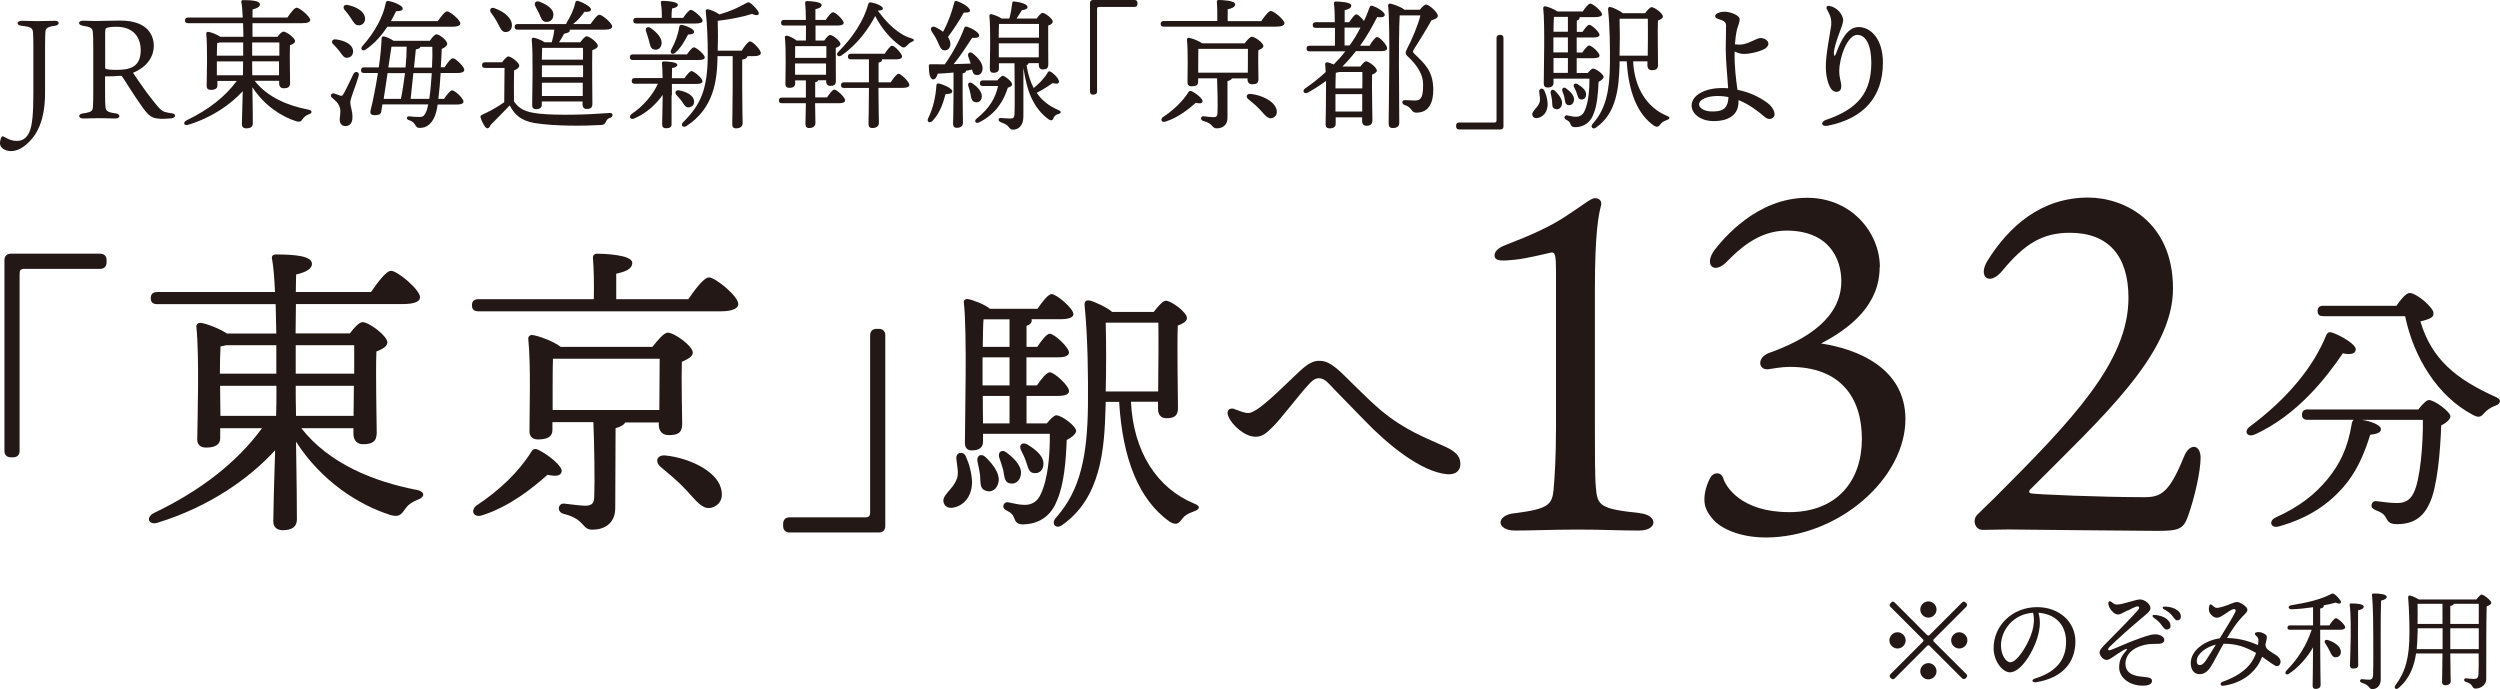
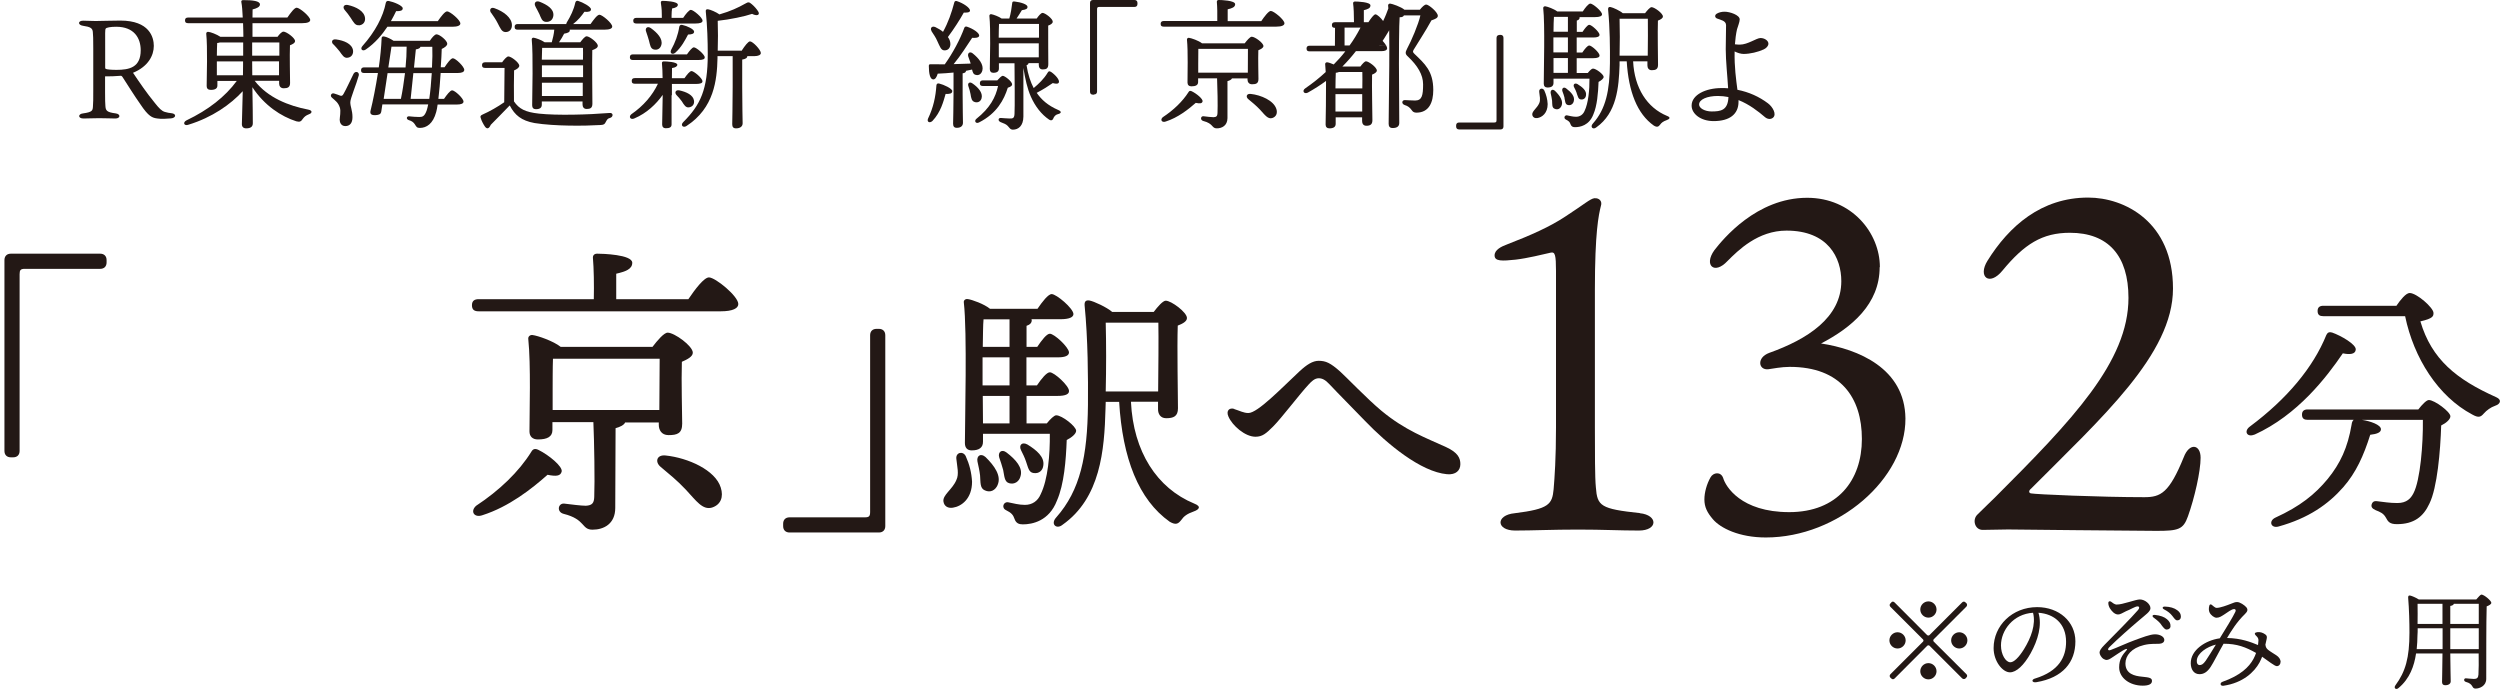
<svg xmlns="http://www.w3.org/2000/svg" id="_レイヤー_2" data-name="レイヤー 2" width="230.8" height="63.62" viewBox="0 0 230.8 63.62">
  <defs>
    <style>
      .cls-1 {
        fill: #231815;
        stroke-width: 0px;
      }
    </style>
  </defs>
  <g id="_レイヤー_1-2" data-name="レイヤー 1">
    <g>
      <g>
        <path class="cls-1" d="m1.22,42.22h-.22c-.36,0-.59-.22-.59-.59v-17.62c0-.36.22-.59.59-.59h8.25c.36,0,.59.22.59.59v.22c0,.36-.22.59-.59.59H2.29c-.39,0-.48.11-.48.5v16.31c0,.36-.22.59-.59.59Z" />
-         <path class="cls-1" d="m27.8,39.51c2.6,3.33,6.74,4.95,10.63,5.71.9.17.76.7.17.9-.7.28-.95.53-1.2.87-.39.59-.62.75-1.34.56-2.99-.95-6.38-3.13-8.73-6.77.06,3.08.08,6.46.08,7.16,0,.64-.39,1.01-1.31,1.01-.56,0-.87-.31-.87-.84,0-.75.08-3.72.17-6.54-2.41,2.63-6.07,5.2-10.77,6.66-.9.33-1.23-.45-.42-.87,4.33-2.07,7.69-4.7,9.98-7.83h-3.86v.92c0,.59-.45.87-1.31.87-.53,0-.81-.28-.81-.75.03-1.99.2-7.75-.08-10.4-.03-.22.17-.39.39-.36.45.03,1.71.5,2.43.98h4.56c-.03-.9-.03-1.82-.06-2.71h-10.91c-.36,0-.62-.11-.62-.56,0-.42.25-.56.62-.56h10.85c-.06-1.26-.14-2.35-.28-3.08-.06-.25.11-.39.36-.39,1.9,0,3.33.17,3.33.87,0,.48-.59.78-1.46.98,0,.39-.03.95-.03,1.62h6.94c.62-.89,1.4-1.96,1.85-1.96.59,0,2.66,1.73,2.68,2.43,0,.39-.47.64-1.59.64h-9.87l-.03,2.71h5.01c.39-.53.87-1.04,1.17-1.04.59,0,2.29,1.26,2.29,1.87,0,.39-.5.64-1.01.84-.08,2.15.03,6.43.03,7.5,0,.87-.48,1.06-1.26,1.06-.67,0-.89-.5-.89-.95v-.53h-4.84Zm-2.29-5.01v-2.63h-4.62c-.17.05-.36.08-.53.11-.03.5-.06,1.59-.06,2.52h5.2Zm-5.17,3.89h5.15c.03-.84.03-1.54.03-1.99v-.78h-5.2v.17l.03,2.6Zm6.96-6.52v2.63h5.4v-2.63h-5.4Zm5.34,6.52l.03-2.77h-5.37v.11c0,.53,0,1.48.03,2.66h5.31Z" />
        <path class="cls-1" d="m63.55,27.62c.62-.92,1.45-2.01,1.9-2.01.59,0,2.71,1.73,2.71,2.46,0,.39-.5.67-1.62.67h-22.35c-.36,0-.62-.11-.62-.56,0-.42.25-.56.62-.56h10.63c.03-1.31,0-2.88-.08-3.78-.03-.28.14-.42.39-.42.48,0,3.24.08,3.24.84,0,.59-.62.81-1.48,1.01v2.35h6.66Zm-13.01,16.22c-1.45,1.29-3.55,2.94-5.99,3.72-.78.28-1.17-.36-.59-.87,2.13-1.4,3.94-3.13,5.09-4.98.14-.25.33-.34.67-.17.92.45,2.27,1.54,2.13,2.01-.11.39-.48.45-1.31.28Zm7.19-4.87c-.11.28-.5.45-.9.56l-.03,7.36c0,1.48-1.06,2.01-2.1,2.01s-.62-.95-2.66-1.46c-.67-.17-.53-.98.03-.95.62.08,1.62.2,2.01.2.59-.03.76-.25.78-.81.06-1.43,0-5.12-.08-6.91h-3.78v.73c0,.62-.48.87-1.34.87-.5,0-.78-.28-.78-.75,0-1.76.14-6.13-.11-8.53-.03-.22.17-.39.39-.36.5.06,1.93.56,2.6,1.09h8.48c.45-.59,1.06-1.31,1.4-1.31.62,0,2.32,1.23,2.32,1.85,0,.36-.5.62-1.01.84-.06,1.79.03,4.81.03,5.71s-.45,1.06-1.26,1.06c-.67,0-.9-.5-.9-.95v-.22h-3.1Zm-6.71-1.12h9.85c0-1.43.03-3.52.03-4.73h-9.85c-.03.67-.03,2.49-.03,2.96v1.76Zm15.52,7.16c.28.87,0,1.59-.81,1.85-.87.25-1.45-.62-2.41-1.65-.81-.87-1.59-1.48-2.32-2.1-.56-.45-.39-1.15.45-1.06,2.07.22,4.59,1.34,5.09,2.96Z" />
        <path class="cls-1" d="m80.92,30.36h.22c.36,0,.59.22.59.59v17.62c0,.36-.22.59-.59.59h-8.25c-.36,0-.59-.22-.59-.59v-.22c0-.36.22-.59.59-.59h6.96c.39,0,.48-.11.48-.5v-16.31c0-.36.22-.59.59-.59Z" />
        <path class="cls-1" d="m89.16,42.12c.34.75.53,1.5.58,2.35,0,1.57-.97,2.28-1.77,2.4-.44.07-.8-.12-.87-.56-.1-.61.82-1.11,1.19-1.99.27-.56.07-1.23,0-1.96-.07-.61.63-.75.87-.24Zm7.48-3.03c.31-.39.68-.75.87-.75.53,0,1.84,1.02,1.84,1.43,0,.27-.39.61-.87.85-.07,1.86-.24,4.09-.9,5.59-.73,1.91-2.3,2.2-3.15,2.2-.36,0-.63-.1-.77-.51-.12-.36-.29-.56-.78-.8-.46-.22-.24-.8.19-.73.51.1.99.24,1.55.24.68,0,1.19-.36,1.45-.97.68-1.38.87-3.68.85-5.59h-6.17v.73c0,.53-.34.8-1.04.8-.41,0-.63-.24-.63-.68,0-2.2.22-10.19-.1-12.98-.03-.19.14-.34.36-.31.39.05,1.53.46,2.06.9h4.38c.44-.65.99-1.36,1.31-1.36.44,0,1.99,1.31,2.01,1.84,0,.31-.41.48-1.21.48h-2.66s.02.07.02.1c0,.24-.17.41-.48.51v1.94h.99c.41-.61.87-1.21,1.16-1.21.41,0,1.74,1.23,1.77,1.72,0,.32-.39.46-1.02.46h-2.91v2.59h.97c.41-.61.9-1.21,1.19-1.21.41,0,1.77,1.24,1.77,1.72.02.31-.36.46-1.04.46h-2.88v2.54h1.87Zm-4.53,5.67c-.22.51-.68.75-1.19.51-.46-.19-.39-.73-.44-1.38-.05-.44-.15-.87-.24-1.28-.1-.51.29-.82.75-.41.82.8,1.48,1.74,1.11,2.57Zm1.09-11.77h-2.49v2.59h2.49v-2.59Zm0-.97v-2.54h-2.4c-.05.53-.05,1.55-.07,2.54h2.47Zm-2.45,7.07h2.45v-2.54h-2.47l.02,2.54Zm1.86,4.29c-.1-.39-.24-.78-.36-1.14-.15-.48.22-.82.68-.46.85.65,1.53,1.41,1.28,2.2-.12.48-.56.77-1.04.63-.46-.12-.44-.68-.56-1.23Zm2.11-.78c-.12-.36-.29-.7-.46-1.04-.22-.44.07-.8.58-.53.87.53,1.6,1.16,1.48,1.94-.05.46-.39.78-.9.7-.46-.05-.51-.56-.7-1.07Zm9.69-5.5c.22,4.6,2.4,7.97,5.84,9.39.7.27.44.56-.05.73-.63.22-.92.46-1.14.78-.27.34-.48.51-1.07.17-2.88-2.04-4.36-5.86-4.67-11.07h-1.24l-.02.65c-.1,3.8-.46,8.23-3.97,10.7-.56.46-1.14-.07-.58-.68,2.23-2.52,2.88-5.67,2.93-10.39.02-2.47,0-6.08-.31-9.2-.02-.36.12-.48.44-.44.41.07,1.62.63,2.11,1.06h3.83c.36-.48.85-1.04,1.11-1.04.51,0,1.96,1.07,1.96,1.6,0,.32-.41.53-.85.7-.07,2.01.02,6.61.02,7.63,0,.75-.41.92-1.09.92-.56,0-.75-.44-.75-.82v-.7h-2.49Zm-2.33-7.31c.05,1.91.05,4.24,0,6.35h4.84c.02-1.94.05-5.01.02-6.35h-4.87Z" />
        <path class="cls-1" d="m113.93,37.76c.52.16.88.37,1.32.37.86,0,3.06-2.3,4.71-3.84.68-.63,1.23-.98,1.78-.98.66,0,1.09.2,1.97.98.48.42,2.51,2.54,3.81,3.62,2.2,1.83,4.16,2.53,5.97,3.36,1.13.52,1.33,1.04,1.33,1.58,0,.59-.42,1-1.23.93-2.43-.22-5.53-2.8-7.57-4.92-1.15-1.2-2.39-2.43-3.28-3.38-.38-.41-.67-.56-1-.56-.38,0-.68.31-.93.58-.84.9-2.51,3.11-3.27,3.87-.66.66-1,.95-1.64.95-.95,0-2.13-1.02-2.49-1.86-.24-.54.08-.85.54-.71Z" />
        <path class="cls-1" d="m151.39,47.38c1.69.17,1.69,1.6-.09,1.6s-3.29-.09-5.62-.09-4.2.09-5.8.09c-1.77,0-1.82-1.43-.04-1.6,3.16-.39,3.46-.82,3.59-2.21.09-1.08.22-2.85.22-5.71v-14.45c0-1.47-.09-1.77-.47-1.69-.74.17-2.16.52-3.25.65-1.25.13-1.95.17-1.95-.39,0-.52.61-.82,1.21-1.04,2.12-.82,3.89-1.6,5.32-2.55,1.73-1.12,2.29-1.64,2.68-1.69.48-.04.74.3.61.69-.22.87-.56,2.47-.56,7.74v12.72c0,2.25,0,4.67.09,5.54.13,1.73.43,1.99,4.07,2.38Z" />
        <path class="cls-1" d="m173.53,24.66c0,3.42-2.59,5.58-5.41,7.05,3.42.52,7.74,2.29,7.79,6.92.04,5.54-6.19,10.99-12.89,10.99-2.47,0-4.2-.87-4.89-1.69-.52-.61-.78-1.12-.78-1.82,0-.65.22-1.43.56-2.03.26-.48.95-.56,1.17.04.22.78,1.64,3.16,6.1,3.16s6.71-2.94,6.71-6.75-1.95-6.66-6.66-6.66c-.78,0-1.6.17-1.99.22-.91.09-1.08-1.08.09-1.51,3.5-1.25,6.66-3.24,6.66-6.62,0-2.16-1.21-4.67-5.06-4.67-2.64,0-4.46,1.82-5.45,2.81-1.21,1.3-2.21.39-1.21-1,.78-1,3.89-4.84,8.57-4.84,4.11,0,6.71,3.24,6.71,6.4Z" />
        <path class="cls-1" d="m200.61,26.65c0,6.06-6.62,11.94-13.11,18.47-.22.17-.22.39,0,.43.43.09,6.4.35,10.47.35,1.51,0,2.29-.39,3.63-3.68.52-1.38,1.56-1.21,1.56.04s-.56,3.72-1.17,5.41c-.43,1.21-.87,1.34-2.9,1.34s-13.24-.13-13.71-.13c-.52,0-2.08.04-2.34.04-.73,0-.99-.95-.47-1.43.56-.56,1.34-1.3,1.6-1.56,7.14-7.14,12.33-12.54,12.33-18.43,0-3.89-1.86-6.01-5.41-6.01-2.55,0-4.2,1.04-6.23,3.5-1.21,1.47-2.29.56-1.38-.91,1.99-3.2,4.97-5.84,9.3-5.84,3.37,0,7.83,2.25,7.83,8.39Z" />
        <path class="cls-1" d="m208.13,40.12c-.68.29-1.02-.31-.41-.75,3.41-2.54,5.84-5.45,7.05-8.45.12-.24.27-.29.53-.22.78.27,2.28,1.11,2.18,1.6-.05.39-.51.46-1.19.32-1.5,2.2-4.16,5.69-8.16,7.51Zm15.13-2.32c.34-.44.75-.87.97-.87.53,0,1.99,1.09,1.99,1.5,0,.27-.36.61-.85.85-.07,2.32-.36,5.76-1.09,7.22-.56,1.21-1.43,1.89-3,1.89-.68,0-.82-.24-1.02-.61-.22-.39-.51-.51-.94-.68-.34-.15-.44-.32-.36-.56.05-.17.19-.31.48-.27.63.07,1.14.17,1.89.17.87,0,1.24-.44,1.48-.9.63-1.19.9-4.55.87-6.78h-5.64c.8.12,1.77.46,1.77.87,0,.29-.36.44-.99.51-.61,1.94-1.31,3.49-2.49,4.84-1.38,1.57-3.2,2.86-5.98,3.63-.7.19-.94-.51-.29-.82,2.28-1.04,3.66-2.15,4.84-3.58,1.16-1.43,1.84-2.88,2.2-5.01.02-.22.1-.36.19-.44h-4.24c-.31,0-.53-.1-.53-.48,0-.36.22-.48.53-.48h10.22Zm-2.01-9.59c.36-.53.87-1.16,1.21-1.16.65,0,2.2,1.36,2.2,1.84,0,.29-.02.51-1.21.78,1.04,3.51,3.32,5.35,7,7,.51.22.44.61-.12.8-.36.12-.77.41-1.02.7-.31.36-.51.41-1.07.1-3.15-1.67-5.4-5.21-6.2-9.08h-7.55c-.32,0-.53-.1-.53-.48,0-.36.22-.48.53-.48h6.76Z" />
      </g>
      <g>
-         <path class="cls-1" d="m3.08,4.3c0-.52-.01-1.08-.03-1.27-.03-.43-.14-.55-1.07-.65-.51-.05-.46-.46.05-.46.27,0,1.12.03,1.38.03.4,0,1.37-.03,1.66-.03.47,0,.46.4,0,.46-.82.1-.86.31-.88.6-.01.22-.03.42-.03,1.25v4.37c0,3.08-1.14,4.21-1.7,4.71-.68.61-1.26.64-1.46.64C.51,13.94.01,13.68,0,13.26c-.01-.18.05-.46.14-.6.04-.08.13-.09.2-.05.3.18.71.4,1.22.4s.88-.25,1.13-.77c.31-.64.39-1.86.39-3.65v-4.29Z" />
        <path class="cls-1" d="m9.7,7.07v1.43c0,.66.01,1.11.03,1.27.03.43.1.59.96.7.46.06.44.47-.04.47-.39,0-.84-.03-1.5-.03-.58,0-1.01.03-1.44.03-.53,0-.52-.42-.05-.47.86-.12.9-.26.92-.64.03-.34.03-.69.03-1.5v-3.85c0-.96-.01-1.2-.04-1.53-.03-.34-.21-.47-.91-.57-.49-.07-.48-.47.01-.47.26,0,.84.03,1.16.03.65,0,1.27-.04,2.28-.04,2.69,0,3.09,1.54,3.09,2.34,0,.87-.51,1.9-1.92,2.48.62.92,1.25,1.85,2.02,2.79.39.49.62.73.91.82.25.07.4.1.61.12.48.04.46.44-.04.48-.33.03-.92.07-1.24.01-.48-.06-.82-.17-1.59-1.33-.57-.81-1.05-1.59-1.62-2.47-.08-.13-.13-.16-.25-.14-.4.04-.92.05-1.38.05Zm.09-.7c.1.04.46.08.96.08,1.2,0,2.24-.23,2.24-1.81,0-1.13-.61-2.17-2.26-2.17-.53,0-.9.07-.97.17-.07.12-.05.36-.05,1.79v1.81c0,.08.01.1.09.13Z" />
        <path class="cls-1" d="m23.52,7.47c1.21,1.55,3.13,2.3,4.94,2.65.42.08.35.33.08.42-.33.13-.44.25-.56.4-.18.27-.29.35-.62.26-1.39-.44-2.96-1.46-4.06-3.15.03,1.43.04,3,.04,3.33,0,.3-.18.47-.61.47-.26,0-.4-.14-.4-.39,0-.35.04-1.73.08-3.04-1.12,1.22-2.82,2.42-5,3.09-.42.16-.57-.21-.19-.4,2.01-.96,3.57-2.18,4.64-3.64h-1.79v.43c0,.27-.21.4-.61.4-.25,0-.38-.13-.38-.35.01-.92.09-3.6-.04-4.84-.01-.1.08-.18.18-.17.21.01.79.23,1.13.46h2.12c-.01-.42-.01-.85-.03-1.26h-5.07c-.17,0-.29-.05-.29-.26,0-.2.12-.26.29-.26h5.04c-.03-.59-.06-1.09-.13-1.43-.03-.12.05-.18.17-.18.88,0,1.55.08,1.55.4,0,.22-.27.36-.68.46,0,.18-.01.44-.01.75h3.22c.29-.42.65-.91.86-.91.27,0,1.24.81,1.25,1.13,0,.18-.22.3-.74.3h-4.59v1.26s2.31,0,2.31,0c.18-.25.4-.48.55-.48.27,0,1.07.58,1.07.87,0,.18-.23.3-.47.39-.04,1,.01,2.99.01,3.48,0,.4-.22.49-.59.49-.31,0-.42-.23-.42-.44v-.25h-2.25Zm-1.07-2.33v-1.22h-2.15c-.08.03-.17.04-.25.05-.01.23-.03.74-.03,1.17h2.42Zm-2.41,1.81h2.39c.01-.39.01-.71.01-.92v-.36h-2.42v1.29Zm3.24-3.03v1.22h2.51v-1.22h-2.51Zm2.48,3.03v-1.29s-2.48,0-2.48,0v.05c0,.25,0,.69.01,1.24h2.47Z" />
        <path class="cls-1" d="m33.12,6.97c-.22.82-.78,2.11-.78,2.47,0,.42.2.73.2,1.38,0,.56-.26.82-.66.82s-.52-.35-.52-.58.13-.81.01-1.14c-.16-.47-.4-.61-.73-.91-.21-.18-.03-.46.2-.38.17.05.43.14.57.2.14.04.21.01.31-.17.23-.39.7-1.42.92-1.85.17-.3.56-.17.48.17Zm-2.35-2.87c-.22-.22-.13-.52.27-.46.71.1,1.44.39,1.55.99.05.34-.12.65-.49.7-.34.06-.51-.26-.75-.59-.17-.22-.38-.44-.57-.65Zm2.37-1.77c-.35.04-.51-.29-.75-.66-.17-.27-.38-.53-.57-.75-.21-.25-.09-.53.29-.46.77.17,1.52.56,1.59,1.2.04.36-.17.64-.55.68Zm7.54,4.42c-.05.81-.12,1.68-.21,2.38h.52c.26-.38.57-.79.75-.79.25,0,1.05.74,1.05,1.04,0,.18-.22.27-.61.27h-1.78c-.04.29-.08.52-.13.69-.29,1.09-.9,1.47-1.51,1.47-.27,0-.32-.1-.46-.33-.12-.19-.29-.31-.53-.38-.31-.08-.25-.39.01-.36.25.03.65.06.92.06.31,0,.49-.05.69-.6.05-.14.09-.33.14-.56h-4.23c-.05.34-.09.57-.1.65-.05.27-.2.31-.51.34-.49.03-.54-.17-.48-.42.23-.92.48-2.2.68-3.47h-1.27c-.17,0-.29-.05-.29-.26,0-.19.12-.26.29-.26h1.35c.14-.96.23-1.9.26-2.68,0-.16.1-.21.29-.16.22.05.57.22.82.39h3.34c.17-.26.44-.6.62-.6.29,0,.99.58.99.87,0,.19-.25.36-.51.48-.01.4-.04,1.01-.09,1.69h.35c.26-.39.58-.83.77-.83.25,0,1.05.77,1.05,1.07,0,.2-.23.29-.6.29h-1.6Zm-4.91-4.29c-.49.74-1.14,1.52-2,2.11-.3.21-.56-.04-.31-.32,1.17-1.31,1.92-2.73,2.16-4,.04-.13.12-.18.27-.16.43.08,1.29.42,1.29.68,0,.21-.22.27-.61.26-.12.26-.29.58-.48.92h4.33c.29-.42.65-.9.86-.9.26,0,1.22.79,1.22,1.12,0,.18-.25.3-.73.3h-5.99Zm-.36,6.67h1.6c.14-.65.27-1.51.38-2.38h-1.61l-.36,2.38Zm.44-2.9h1.59c.07-.68.1-1.35.1-1.92h-1.4l-.29,1.92Zm3.78,2.9c.1-.68.18-1.53.23-2.38h-1.7l-.25,2.38h1.72Zm-.82-4.82c-.01.14-.18.21-.42.25l-.17,1.68h1.66c.04-.74.05-1.43.03-1.92h-1.11Z" />
        <path class="cls-1" d="m46.37,5.73c.18-.25.42-.52.56-.52.26,0,1.01.57,1.01.86,0,.18-.25.34-.48.43-.01.64-.03,2.05-.01,2.86.47.69,1.03.99,2.31,1.13,1.65.18,4.54.1,6.51-.06.38-.04.36.38.04.46-.23.05-.27.17-.38.36-.1.21-.17.27-.46.29-1.47.09-4.25.12-6.12-.18-1.22-.22-1.83-.74-2.28-1.61h-.03c-.56.6-1.2,1.22-1.73,1.77-.18.4-.36.4-.53.18-.14-.2-.33-.55-.39-.78-.07-.18-.05-.25.17-.35.62-.27,1.39-.71,1.99-1.13.01-.74.03-2.46.03-3.17h-1.79c-.17,0-.29-.05-.29-.26,0-.19.12-.26.29-.26h1.57Zm-1.04-4.55c-.18-.26-.04-.56.33-.42.84.3,1.59.87,1.6,1.55.01.38-.21.65-.58.65s-.49-.36-.74-.83c-.17-.34-.4-.66-.6-.95Zm2.47,1.56c-.17,0-.29-.05-.29-.26,0-.2.12-.26.29-.26h4.47s.03-.09.05-.14c.36-.59.65-1.18.79-1.83.03-.12.12-.21.25-.17.44.13,1.2.54,1.2.78,0,.2-.21.26-.61.23-.23.34-.58.78-1.04,1.13h1.61c.27-.39.62-.86.82-.86.25,0,1.18.77,1.18,1.09,0,.18-.22.29-.72.29h-3.2v.03c.03.17-.12.27-.52.34-.13.26-.29.53-.47.79h1.96c.2-.26.43-.55.59-.55.26,0,1.03.58,1.03.88,0,.19-.25.31-.51.4-.03,1.17.01,4.36.01,4.94,0,.4-.19.49-.53.49-.3,0-.38-.23-.38-.44v-.25h-3.76v.29c0,.29-.18.42-.55.42-.22,0-.34-.13-.34-.36.01-1.07.1-4.69-.04-6.08-.01-.09.08-.18.18-.16.19.03.72.21,1.01.42h.66c.1-.38.2-.74.23-1.16h-3.41Zm1.64-2.13c-.18-.31,0-.6.4-.44.65.26,1.29.64,1.25,1.24-.03.39-.29.64-.7.61-.37-.03-.44-.38-.59-.71-.1-.23-.25-.47-.36-.69Zm.69,3.81h-.08c-.01.23-.01.65-.03,1.09h3.8c.01-.46.01-.85,0-1.09h-3.69Zm-.1,2.7h3.8v-1.09h-3.8v1.09Zm3.77,1.74v-1.22s-3.77,0-3.77,0v1.22h3.77Z" />
        <path class="cls-1" d="m62,8.78v2.68c.01.29-.18.38-.54.38-.2,0-.33-.12-.33-.35,0-.22.04-2.13.05-2.73-.61.86-1.48,1.69-2.61,2.17-.35.17-.57-.14-.29-.38,1.12-.77,1.96-1.75,2.46-2.82h-2.13c-.17,0-.29-.05-.29-.26,0-.2.12-.26.29-.26h2.56c0-.52-.03-1.04-.06-1.36-.01-.12.05-.18.17-.18.23,0,1.25.04,1.25.31,0,.14-.17.26-.49.3,0,.17-.01.53-.01.94h1.16c.22-.32.49-.66.65-.66.22,0,1.01.66,1.01.94.01.17-.18.25-.61.25h-2.21v1.05Zm-3.56-3.24c-.17,0-.29-.05-.29-.26,0-.2.12-.26.29-.26h4.98c.22-.31.48-.65.64-.65.22,0,1,.66,1,.92.01.17-.17.25-.6.25h-6.02Zm.31-3.37c-.17,0-.29-.05-.29-.26,0-.19.12-.26.29-.26h2.35v-.22c0-.3,0-.56-.09-1.17-.01-.13.05-.18.17-.18.21,0,1.4.04,1.4.36,0,.18-.22.29-.53.34-.03.18-.05.39-.05.65v.22h1.07c.23-.35.55-.74.71-.74.23,0,1.08.71,1.08,1,0,.17-.21.26-.65.26h-5.46Zm1.33.42c.6.43,1.12.99.98,1.54-.08.34-.35.52-.69.44-.33-.08-.35-.43-.46-.83-.07-.26-.17-.55-.26-.82-.12-.3.1-.55.43-.33Zm2.91-.29c.46.1,1.09.4,1.09.62,0,.18-.16.26-.56.27-.27.52-.61,1.17-1.18,1.68-.27.22-.53.04-.38-.27.38-.69.64-1.39.75-2.13.03-.12.12-.21.27-.17Zm-.03,7.07c-.14-.2-.34-.42-.51-.6-.19-.22-.09-.49.26-.43.65.14,1.29.43,1.36.95.05.31-.12.57-.46.62-.3.05-.46-.23-.66-.55Zm5.53-4.72c.26-.4.58-.83.75-.83.26,0,1,.78,1,1.07.01.19-.27.29-.56.29h-.69c0,.17-.16.27-.47.32v2.54c0,1.81.04,2.94.04,3.34,0,.27-.2.47-.61.47-.26,0-.35-.14-.35-.39,0-.46.04-1.57.04-3.42v-2.86h-1.4v.2c-.05,2.01-.31,4.59-2.86,6.25-.31.21-.6-.07-.3-.36,1.59-1.59,2.26-3,2.26-6.27,0-1.18-.04-2.59-.18-3.91-.03-.19.05-.26.22-.23.21.03.73.25,1.04.47,1.03-.3,1.72-.62,2.37-.99.3-.17.36-.17.62.05.23.19.48.48.6.69.16.29-.1.44-.58.2-.62.22-2.08.53-3.17.64.03.92.03,1.82,0,2.76h2.24Z" />
-         <path class="cls-1" d="m76.34,9.01c.23-.35.52-.74.69-.74.23,0,.99.71.99.99,0,.2-.22.27-.57.27h-2.2c.01.86.03,1.52.03,1.82,0,.27-.18.47-.58.47-.25,0-.34-.14-.34-.39,0-.35.03-1,.04-1.9h-2.2c-.17,0-.29-.05-.29-.26,0-.2.12-.26.29-.26h2.2v-1.59h-.99v.29c0,.27-.2.4-.56.4-.22,0-.34-.13-.34-.35,0-.79.08-3.17-.05-4.3-.03-.12.09-.19.21-.16.25.05.65.26.87.44h.86c.01-.42.01-.9.01-1.38h-2.01c-.17,0-.29-.05-.29-.26,0-.2.12-.26.29-.26h2c0-.64-.03-1.22-.07-1.56-.01-.12.07-.18.18-.18.22,0,1.34.05,1.34.36,0,.22-.23.31-.57.39v.99h.95c.23-.35.51-.71.68-.71.23,0,.96.7.98.97,0,.18-.22.26-.56.26h-2.04v1.38h.81c.17-.25.39-.51.53-.51.25,0,.96.55.96.83,0,.17-.21.29-.43.36-.01.79.01,2.61.01,3.02s-.18.49-.52.49c-.3,0-.38-.23-.38-.44v-.08h-.74c-.03.09-.12.16-.27.18v1.4h1.09Zm-2.93-4.75c-.01.26-.01.71-.01,1.08h2.89v-1.08h-2.87Zm2.85,2.64v-1.04s-2.86,0-2.86,0v1.04h2.86Zm7.85-3.37c.35.1.33.23.04.35-.18.08-.26.16-.4.31-.18.19-.34.25-.53.12-1.08-.73-1.91-1.83-2.42-2.83-.6,1.14-1.61,2.61-3.12,3.64-.3.21-.55-.08-.3-.32,1.34-1.33,2.37-2.9,2.78-4.42.04-.14.13-.18.25-.16.55.1,1.1.36,1.1.57,0,.14-.18.18-.47.19.82,1.13,1.89,2.2,3.07,2.55Zm-1.87,4.06c.25-.38.55-.78.71-.78.23,0,1,.74,1,1.03,0,.18-.23.27-.57.27h-2.28v.09c0,1.66.04,2.76.04,3.15,0,.27-.2.47-.61.47-.26,0-.35-.14-.35-.39,0-.44.04-1.51.04-3.22v-.09h-2.29c-.17,0-.29-.05-.29-.26,0-.2.12-.26.29-.26h2.29v-2.12h-1.65c-.17,0-.29-.05-.29-.26,0-.2.12-.26.29-.26h3.11c.23-.36.52-.74.68-.74.23,0,.91.73.92.99,0,.2-.25.27-.52.27h-1.34s.01.04.01.05c0,.12-.1.21-.32.25v1.82h1.13Z" />
        <path class="cls-1" d="m87.91,8.42c0,.21-.22.27-.61.25-.2.68-.44,1.68-1.22,2.5-.25.23-.54.09-.4-.23.49-1.01.7-2.02.77-3.06.01-.12.09-.21.25-.17.43.1,1.22.47,1.22.71Zm.1-1.72c-.48.05-.97.08-1.44.1-.09.31-.23.56-.44.53-.27-.04-.38-.55-.38-1.24,0-.13.05-.16.16-.16.46.01.9.01,1.31.01.75-1.05,1.42-2.31,1.81-3.38.04-.1.14-.14.26-.09.56.19,1.13.57,1.11.83-.03.19-.36.22-.65.19-.44.65-1.05,1.64-1.71,2.43.57-.01,1.1-.03,1.57-.05-.05-.22-.16-.44-.22-.65-.09-.29.12-.51.4-.3.59.47,1.04,1.05.9,1.59-.08.3-.31.49-.62.4-.21-.05-.27-.23-.33-.49-.18.04-.36.08-.56.12h0c0,.12-.1.2-.31.23v1.92c0,1.34.03,2.28.03,2.64,0,.27-.17.47-.57.47-.25,0-.34-.14-.34-.39,0-.42.04-1.33.04-2.72v-2.01Zm-2-3.82c-.17-.26,0-.52.34-.38.26.13.51.27.71.44.48-.87.79-1.76,1.04-2.71.01-.1.12-.17.23-.13.61.19,1.26.64,1.22.9-.03.16-.29.17-.57.16-.36.65-.91,1.51-1.47,2.26.16.21.23.44.23.66-.01.34-.21.58-.55.57-.32,0-.42-.36-.65-.84-.14-.34-.36-.65-.55-.94Zm3.98,6.54c-.29-.08-.33-.36-.39-.73-.04-.23-.12-.51-.2-.74-.09-.25.09-.44.36-.26.52.35,1,.87.86,1.38-.08.3-.34.44-.64.35Zm2.07-1.99c.2-.22.4-.43.52-.43.18,0,.86.52.86.79,0,.13-.13.22-.4.31-.35,1.11-1.01,2.37-2.65,3.2-.3.16-.49-.13-.25-.33,1.26-1,1.78-2,2-3.03h-1.39c-.17,0-.29-.05-.29-.26,0-.19.12-.26.29-.26h1.31Zm2.89-1.59c0,.08-.07.14-.18.18.13.87.39,1.6.66,2.11.46-.39.94-.83,1.29-1.42.08-.13.14-.18.33-.06.43.3.77.73.71.94-.04.16-.25.17-.57.08-.37.26-.92.61-1.48.9.44.64,1.03,1.17,2,1.59.31.13.29.3-.05.38-.21.05-.35.21-.43.42-.05.13-.18.21-.38.08-.71-.48-1.29-1.23-1.69-2.14-.32-.73-.51-1.6-.68-2.63v4.5c-.01.86-.47,1.2-.97,1.2-.26,0-.34-.22-.49-.36-.14-.14-.33-.22-.65-.34-.1-.05-.18-.12-.18-.22,0-.12.1-.17.22-.16.13.01.61.05.81.05.26,0,.42,0,.44-.42.04-.53.01-3.64,0-4.68h-1.44v.48c0,.27-.17.4-.52.4-.21,0-.32-.13-.32-.35.01-.94.09-3.65-.04-4.9-.01-.1.08-.18.18-.16.21.04.68.21.95.4h.71c.13-.43.22-.99.27-1.44.01-.14.1-.14.23-.13.6.07,1.18.27,1.18.49,0,.17-.1.25-.52.31-.17.27-.3.49-.49.77h1.86c.17-.25.4-.52.54-.52.23,0,.94.53.94.81,0,.17-.21.29-.42.36-.01.86.01,3.12.01,3.56,0,.4-.18.49-.52.49-.29,0-.36-.23-.36-.44v-.14h-.95v.03Zm-2.72-3.63c-.01.25-.03.81-.03,1.27h3.72v-1.27h-3.69Zm3.67,3.08v-1.29s-3.69,0-3.69,0v1.29h3.69Z" />
        <path class="cls-1" d="m101,8.74h-.1c-.17,0-.27-.1-.27-.27V.27c0-.17.1-.27.27-.27h3.84c.17,0,.27.1.27.27v.1c0,.17-.1.27-.27.27h-3.24c-.18,0-.22.05-.22.23v7.58c0,.17-.1.27-.27.27Z" />
        <path class="cls-1" d="m116.44,1.95c.29-.43.68-.94.88-.94.27,0,1.26.81,1.26,1.14,0,.18-.23.31-.75.31h-10.39c-.17,0-.29-.05-.29-.26,0-.19.12-.26.29-.26h4.94c.01-.61,0-1.34-.04-1.75-.01-.13.06-.19.18-.19.22,0,1.51.04,1.51.39,0,.27-.29.38-.69.47v1.09h3.09Zm-6.04,7.54c-.68.6-1.65,1.37-2.78,1.73-.36.13-.54-.17-.27-.4.99-.65,1.83-1.46,2.37-2.31.06-.12.16-.16.31-.08.43.21,1.05.71.99.94-.05.18-.22.21-.61.13Zm3.34-2.26c-.05.13-.23.21-.42.26v3.42c-.01.69-.51.94-.99.94s-.29-.44-1.24-.68c-.31-.08-.25-.46.01-.44.29.04.75.09.94.09.27-.01.35-.12.36-.38.03-.66,0-2.38-.04-3.21h-1.75v.34c0,.29-.22.4-.62.4-.23,0-.36-.13-.36-.35,0-.82.06-2.85-.05-3.96-.01-.1.08-.18.18-.17.23.03.9.26,1.21.51h3.94c.21-.27.49-.61.65-.61.29,0,1.08.57,1.08.86,0,.17-.23.29-.47.39-.03.83.01,2.24.01,2.65s-.21.49-.59.49c-.31,0-.42-.23-.42-.44v-.1h-1.44Zm-3.12-.52h4.58c0-.66.01-1.64.01-2.2h-4.58c-.01.31-.01,1.16-.01,1.38v.82Zm7.21,3.33c.13.4,0,.74-.38.86-.4.12-.68-.29-1.12-.77-.38-.4-.74-.69-1.08-.97-.26-.21-.18-.53.21-.49.96.1,2.13.62,2.37,1.38Z" />
-         <path class="cls-1" d="m126.45,4.2c.23-.39.52-.78.69-.78.25,0,.92.75.92,1.03,0,.2-.23.27-.49.27h-2.39c-.38.49-.79.96-1.25,1.42h1.66c.17-.23.39-.48.52-.48.25,0,1,.56,1,.85,0,.17-.22.29-.44.38-.03,1.04.03,3.68.03,4.21,0,.4-.21.51-.56.51-.3,0-.39-.23-.39-.44v-.34h-2.44v.6c0,.29-.2.42-.58.42-.22,0-.35-.13-.35-.35.01-.71.05-2.55.04-4.03-.52.39-1.08.74-1.68,1.08-.36.18-.57-.18-.23-.4.68-.47,1.3-.96,1.88-1.5-.01-.27-.03-.52-.05-.73-.01-.09.08-.18.18-.17.12.01.36.09.61.2.38-.38.74-.78,1.07-1.21h-3.29c-.17,0-.29-.05-.29-.26,0-.2.12-.26.29-.26h2.33c.01-.49.01-1.08.01-1.65h-1.77c-.17,0-.29-.05-.29-.26,0-.19.12-.26.29-.26h1.75c0-.71-.03-1.37-.08-1.73-.01-.12.06-.18.18-.18.22,0,1.42.04,1.42.36,0,.26-.25.35-.61.44v1.11h.42c.23-.35.49-.71.65-.73.16.01.51.33.71.62.2-.4.36-.82.52-1.26.05-.14.14-.18.26-.14.52.16,1.17.6,1.14.85-.01.19-.34.25-.7.18-.46.91-.96,1.79-1.57,2.65h.88Zm-2.86,2.46c-.08.03-.18.05-.27.06-.01.27-.03.92-.03,1.44h2.48c.01-.62.01-1.18,0-1.51h-2.19Zm2.17,3.64v-1.61s-2.47,0-2.47,0v1.61h2.47Zm-1.17-6.1c.38-.52.71-1.07,1.01-1.65h-1.47v1.65h.46Zm6.49-3.3c.21-.26.43-.48.59-.48.23,0,1.07.7,1.07,1.04,0,.2-.23.3-.59.42-.52.96-1.34,2.2-1.64,2.71-.1.18-.08.23.07.38.94.91,1.74,1.57,1.74,3.34,0,1.12-.38,2.09-1.56,2.09-.22,0-.34-.09-.43-.23-.18-.25-.35-.38-.64-.47-.32-.1-.29-.46.01-.46.17,0,.54.04.94.04.64,0,.74-.47.74-1.5,0-.88-.51-1.72-1.4-2.56-.26-.23-.26-.38-.07-.74.38-.69,1.05-2.27,1.22-3.06h-1.91c-.07.9-.07,3.94-.07,4.46,0,.47.03,4.94.03,5.47,0,.3-.19.47-.61.47-.26,0-.37-.14-.37-.39,0-1.64.17-8.94-.05-10.92-.01-.08.06-.18.18-.18.17.01,1.03.3,1.33.57h1.42Z" />
+         <path class="cls-1" d="m126.45,4.2c.23-.39.52-.78.69-.78.25,0,.92.75.92,1.03,0,.2-.23.27-.49.27h-2.39c-.38.49-.79.96-1.25,1.42h1.66c.17-.23.39-.48.52-.48.25,0,1,.56,1,.85,0,.17-.22.29-.44.38-.03,1.04.03,3.68.03,4.21,0,.4-.21.51-.56.51-.3,0-.39-.23-.39-.44v-.34h-2.44v.6c0,.29-.2.42-.58.42-.22,0-.35-.13-.35-.35.01-.71.05-2.55.04-4.03-.52.39-1.08.74-1.68,1.08-.36.18-.57-.18-.23-.4.68-.47,1.3-.96,1.88-1.5-.01-.27-.03-.52-.05-.73-.01-.09.08-.18.18-.17.12.01.36.09.61.2.38-.38.74-.78,1.07-1.21h-3.29c-.17,0-.29-.05-.29-.26,0-.2.12-.26.29-.26h2.33c.01-.49.01-1.08.01-1.65c-.17,0-.29-.05-.29-.26,0-.19.12-.26.29-.26h1.75c0-.71-.03-1.37-.08-1.73-.01-.12.06-.18.18-.18.22,0,1.42.04,1.42.36,0,.26-.25.35-.61.44v1.11h.42c.23-.35.49-.71.65-.73.16.01.51.33.71.62.2-.4.36-.82.52-1.26.05-.14.14-.18.26-.14.52.16,1.17.6,1.14.85-.01.19-.34.25-.7.18-.46.91-.96,1.79-1.57,2.65h.88Zm-2.86,2.46c-.08.03-.18.05-.27.06-.01.27-.03.92-.03,1.44h2.48c.01-.62.01-1.18,0-1.51h-2.19Zm2.17,3.64v-1.61s-2.47,0-2.47,0v1.61h2.47Zm-1.17-6.1c.38-.52.71-1.07,1.01-1.65h-1.47v1.65h.46Zm6.49-3.3c.21-.26.43-.48.59-.48.23,0,1.07.7,1.07,1.04,0,.2-.23.3-.59.42-.52.96-1.34,2.2-1.64,2.71-.1.18-.08.23.07.38.94.91,1.74,1.57,1.74,3.34,0,1.12-.38,2.09-1.56,2.09-.22,0-.34-.09-.43-.23-.18-.25-.35-.38-.64-.47-.32-.1-.29-.46.01-.46.17,0,.54.04.94.04.64,0,.74-.47.74-1.5,0-.88-.51-1.72-1.4-2.56-.26-.23-.26-.38-.07-.74.38-.69,1.05-2.27,1.22-3.06h-1.91c-.07.9-.07,3.94-.07,4.46,0,.47.03,4.94.03,5.47,0,.3-.19.47-.61.47-.26,0-.37-.14-.37-.39,0-1.64.17-8.94-.05-10.92-.01-.08.06-.18.18-.18.17.01,1.03.3,1.33.57h1.42Z" />
        <path class="cls-1" d="m138.43,3.22h.1c.17,0,.27.1.27.27v8.19c0,.17-.1.27-.27.27h-3.83c-.17,0-.27-.1-.27-.27v-.1c0-.17.1-.27.27-.27h3.24c.18,0,.22-.05.22-.23V3.5c0-.17.1-.27.27-.27Z" />
        <path class="cls-1" d="m142.57,8.35c.18.4.29.81.31,1.26,0,.84-.52,1.22-.95,1.29-.23.04-.43-.07-.47-.3-.05-.33.44-.6.64-1.07.14-.3.04-.66,0-1.05-.04-.33.34-.4.47-.13Zm4.02-1.62c.17-.21.36-.4.47-.4.29,0,.99.54.99.77,0,.14-.21.33-.47.46-.04,1-.13,2.2-.48,3-.39,1.03-1.24,1.18-1.69,1.18-.2,0-.34-.05-.42-.27-.06-.2-.16-.3-.42-.43-.25-.12-.13-.43.1-.39.27.05.53.13.83.13.36,0,.64-.2.78-.52.36-.74.47-1.98.46-3h-3.32v.39c0,.29-.18.43-.56.43-.22,0-.34-.13-.34-.36,0-1.18.12-5.47-.05-6.97-.01-.1.08-.18.19-.17.21.03.82.25,1.11.48h2.35c.23-.35.53-.73.7-.73.23,0,1.07.7,1.08.99,0,.17-.22.26-.65.26h-1.43s.01.04.01.05c0,.13-.09.22-.26.27v1.04h.53c.22-.33.47-.65.62-.65.22,0,.94.66.95.92,0,.17-.21.25-.55.25h-1.56v1.39h.52c.22-.33.48-.65.64-.65.22,0,.95.66.95.92.01.17-.2.25-.56.25h-1.55v1.37h1Zm-2.43,3.04c-.12.27-.36.4-.64.27-.25-.1-.21-.39-.23-.74-.03-.23-.08-.47-.13-.69-.05-.27.16-.44.4-.22.44.43.79.94.6,1.38Zm.59-6.32h-1.34v1.39h1.34v-1.39Zm0-.52v-1.37h-1.29c-.03.29-.03.83-.04,1.37h1.33Zm-1.31,3.8h1.31v-1.37h-1.33v1.37Zm1,2.3c-.05-.21-.13-.42-.2-.61-.08-.26.12-.44.36-.25.46.35.82.75.69,1.18-.06.26-.3.42-.56.34-.25-.07-.23-.37-.3-.66Zm1.13-.42c-.06-.2-.16-.38-.25-.56-.12-.23.04-.43.31-.29.47.29.86.62.79,1.04-.03.25-.21.42-.48.38-.25-.03-.27-.3-.38-.57Zm5.2-2.95c.12,2.47,1.29,4.28,3.13,5.04.38.14.23.3-.03.39-.34.12-.49.25-.61.42-.14.18-.26.27-.57.09-1.55-1.09-2.34-3.15-2.51-5.94h-.66v.35c-.07,2.04-.26,4.42-2.15,5.75-.3.25-.61-.04-.31-.36,1.2-1.35,1.55-3.04,1.57-5.58.01-1.33,0-3.26-.17-4.94-.01-.2.07-.26.23-.23.22.04.87.34,1.13.57h2.05c.2-.26.46-.56.6-.56.27,0,1.05.57,1.05.86,0,.17-.22.29-.46.38-.04,1.08.01,3.55.01,4.09,0,.4-.22.49-.58.49-.3,0-.4-.23-.4-.44v-.38h-1.34Zm-1.25-3.93c.03,1.03.03,2.28,0,3.41h2.6c.01-1.04.03-2.69.01-3.41h-2.61Z" />
        <path class="cls-1" d="m160.17,4.09c.17.02.3.03.45.03.74,0,1.54-.61,1.91-.61s.73.24.73.52c0,.21-.18.41-.43.53-.52.24-1.26.42-1.86.42-.24,0-.55-.09-.83-.23-.03,1.43.14,2.63.26,3.54,1.07.21,2.01.64,2.82,1.25.44.33.83,1.02.46,1.33-.21.17-.5.14-.73-.05-.63-.54-1.45-1.18-2.45-1.58,0,.05,0,.1,0,.15,0,1.16-.83,1.79-2.3,1.79-1.19,0-2.03-.67-2.03-1.43,0-1,1.31-1.62,2.76-1.62.21,0,.41,0,.61.02-.06-1.07-.22-2.53-.22-3.61,0-.54.03-1.91.03-2.21,0-.42-.5-.49-.83-.62-.21-.08-.24-.31-.04-.44.17-.11.44-.19.73-.19.5,0,1.4.31,1.4.71,0,.25-.19.69-.25.92-.09.39-.16.92-.19,1.36Zm-2.16,6.2c.84,0,1.51-.09,1.56-1.33-.31-.06-.64-.1-.97-.1-1,0-1.74.32-1.74.79,0,.35.55.64,1.16.64Z" />
-         <path class="cls-1" d="m170.14,1.95c0,.27-.21.76-.4,1.28-.23.64-.44,1.34-.44,1.7,0,.28.11.28.2.02.46-1.26,1.07-2.46,2.1-2.45,1.07,0,2.23,1.05,2.23,3.28,0,3.12-1.72,5.16-5.11,5.83-.57.11-.69-.36-.15-.54,2.96-1.01,4.19-2.52,4.19-5.3,0-1.57-.5-2.55-1.29-2.55-.93,0-1.67,2.11-1.67,3.35,0,.61.19,1.05.19,1.36s-.11.49-.34.54c-.21.05-.46-.06-.61-.27-.27-.4-.47-1.17-.48-1.95-.02-1.28.41-3.15.49-3.87.06-.6-.06-.91-.39-1.53-.11-.21.01-.35.26-.3.69.14,1.25.79,1.25,1.4Z" />
      </g>
      <g>
        <path class="cls-1" d="m175.18,59.87c-.41,0-.75-.34-.75-.75s.34-.75.75-.75.75.34.75.75-.34.75-.75.75Zm-.58-4.26c.08-.09.21-.09.3,0l3.01,3.02c.06.05.16.06.22,0l3.02-3.02c.09-.09.22-.09.3,0l.09.08c.08.09.08.21,0,.31l-3.02,3.02c-.05.05-.05.15,0,.21l3.02,3.01c.09.09.09.22,0,.3l-.08.09c-.09.08-.21.08-.31,0l-3.01-3.01c-.06-.06-.16-.06-.22,0l-3.01,3.02c-.09.09-.22.09-.3,0l-.09-.08c-.08-.09-.09-.21,0-.31l3.01-3.01c.06-.06.06-.15,0-.21l-3.01-3.01c-.09-.1-.09-.22,0-.31l.09-.08Zm2.68.66c0-.41.34-.75.75-.75s.75.34.75.75-.34.75-.75.75-.75-.34-.75-.75Zm1.5,5.7c0,.41-.34.75-.75.75s-.75-.34-.75-.75.34-.75.75-.75.75.34.75.75Zm2.1-3.6c.41,0,.75.34.75.75s-.34.75-.75.75-.75-.34-.75-.75.34-.75.75-.75Z" />
        <path class="cls-1" d="m187.88,62.64c2.22-.68,2.86-2,2.86-3.39,0-1.69-1.12-2.58-2.55-2.68.35,1.16-.05,2.53-.72,3.74-.62,1.11-1.32,1.76-1.91,1.76-.68,0-1.51-1.02-1.51-2.24,0-2.07,1.72-3.78,4.02-3.78,2.02,0,3.53,1.34,3.53,3.16,0,1.93-1.16,3.36-3.6,3.77-.41.07-.5-.23-.13-.34Zm-2.28-1.5c.32,0,.77-.43,1.25-1.2.65-1.05,1.12-2.29.84-3.37-1.83.11-2.96,1.62-2.96,3.02,0,.84.44,1.55.86,1.55Z" />
        <path class="cls-1" d="m195.43,55.81c.49.02,1.74-.47,2.12-.47.47,0,.98.43.98.81,0,.31-.45.6-1.04,1.11-.76.64-1.97,1.71-2.73,2.46-.25.24-.14.37.09.29.58-.21,1.51-.65,2.23-.91.67-.24,1.41-.54,1.87-.54.5,0,.88.25.86.54-.01.17-.14.3-.42.33-.29.03-.8-.04-1.46.12-1.16.28-1.71.98-1.71,1.7,0,.97.86,1.16,1.52,1.22.74.07.93.13.93.4,0,.29-.31.43-.85.43-1.22,0-2.18-.73-2.18-1.69,0-.74.3-1.14.69-1.59.07-.08.04-.14-.07-.1-.31.11-.94.58-1.39.86-.25.16-.43.2-.66.06-.22-.13-.38-.42-.38-.6,0-.16.13-.38.46-.71.81-.82,2.51-2.53,3.1-3.22.15-.18.12-.33-.05-.33-.21,0-.7.31-1.07.45-.3.15-.55.31-.74.3-.32-.01-.59-.32-.75-.58-.07-.12-.15-.32-.14-.5,0-.13.13-.18.24-.11.16.11.32.27.55.28Zm4.1,1.86c-.16-.22-.36-.4-.69-.64-.2-.14-.13-.29.11-.26.49.05.87.19,1.11.4.24.21.33.39.32.64,0,.19-.15.31-.35.31-.17,0-.28-.15-.51-.45h0Zm.26-1.41c-.21-.11-.16-.27.08-.26.46.01.87.13,1.14.34.23.17.33.34.33.6,0,.2-.13.33-.33.33-.17,0-.24-.13-.47-.42-.18-.23-.4-.41-.75-.59Z" />
        <path class="cls-1" d="m210.54,61.11c0,.22-.14.38-.34.39-.21,0-.82-.5-1.36-.87-.06.16-.14.33-.24.53-.48.88-1.53,1.89-3.34,2.15-.29.04-.36-.27-.07-.37,1.64-.58,2.44-1.35,2.85-2.11.1-.19.18-.37.24-.55-.92-.52-1.76-.86-3-.85-.4.69-.96,1.8-1.2,2.15-.3.45-.62.66-1.02.66-.52,0-.8-.43-.81-1-.02-1.22,1.36-2.13,2.68-2.31.48-.77,1.22-1.98,1.44-2.45.07-.15.01-.25-.11-.25-.25,0-.6.3-.92.5-.3.19-.44.29-.71.3-.21,0-.51-.22-.64-.48-.08-.16-.09-.39-.03-.62.03-.13.12-.17.22-.1.11.07.29.29.46.29.34,0,1.02-.26,1.27-.36.31-.12.43-.18.62-.18.27,0,.68.29.84.47.19.22.12.41-.11.63-.77.75-1.24,1.52-1.66,2.22,1.3.02,2.21.38,2.86.65.02-.16.03-.29.04-.41.01-.2-.07-.31-.25-.48-.15-.15-.1-.27.15-.3.25-.03.49.04.72.2.16.11.18.22.14.42-.04.2-.08.38-.12.54.04.26.11.35.25.47.12.11.66.44.75.5.26.17.4.38.41.62Zm-7.47.29c.16,0,.32-.06.56-.4.2-.28.68-1.07.94-1.49-.85.21-1.69.79-1.76,1.43-.03.28.08.46.26.46Z" />
-         <path class="cls-1" d="m215.04,57.74c.2-.31.47-.67.61-.67.2,0,.86.61.86.84,0,.15-.2.23-.49.23h-1.82v1.32c0,2.18.04,3.4.04,3.78,0,.21-.16.36-.47.36-.19,0-.27-.11-.27-.3,0-.4.04-1.51.04-3.53-.52.9-1.28,1.8-2.21,2.42-.27.19-.47-.03-.25-.28,1.07-1.07,1.88-2.37,2.33-3.77h-2.01c-.13,0-.22-.04-.22-.2,0-.15.09-.2.22-.2h2.14v-1.68c-.67.1-1.37.17-2.01.19-.29,0-.34-.32-.03-.37,1.46-.23,2.74-.54,3.63-1,.23-.12.27-.12.48.05.19.15.38.38.48.54.11.22-.08.35-.45.16-.31.09-.69.18-1.13.26,0,.03.02.05.02.07,0,.11-.11.18-.33.22v1.56h.84Zm1.07,2.45c0,.29-.19.49-.49.49-.27,0-.39-.25-.55-.6-.12-.23-.26-.47-.4-.69-.13-.19-.03-.38.24-.3.59.18,1.2.58,1.2,1.1Zm1.58-1.5c0,.47.02,2.42.02,2.72,0,.22-.16.31-.47.31-.18,0-.29-.09-.29-.27,0-.33.07-2.17.07-2.68,0-.33.02-2.22-.1-2.92,0-.09.04-.14.13-.14.54,0,1.17.05,1.17.3,0,.17-.21.28-.52.33-.01.45-.01,2.06-.01,2.35Zm2.65-3.59c0,.17-.17.26-.52.35-.06,1.72-.02,4.89-.03,7.28,0,.58-.37.89-.78.89-.34,0-.2-.36-.98-.59-.23-.08-.18-.34.03-.33.25.02.47.05.63.05.25,0,.37-.09.39-.4.04-.71.02-2.57.02-3.62,0-.74,0-2.67-.12-3.79-.01-.11.05-.15.2-.15.55,0,1.16.08,1.16.31Z" />
        <path class="cls-1" d="m228.61,55.34c.17-.21.4-.45.47-.45.25,0,.92.57.92.76,0,.13-.21.25-.43.33-.05,1.68-.03,4.5-.04,6.69,0,.65-.6.9-.99.9s-.15-.43-.9-.62c-.22-.07-.18-.33,0-.33.1,0,.53.06.75.06.28,0,.4-.1.42-.4.03-.45.03-1.2.02-1.95h-2.62c.01,1.43.04,2.27.04,2.57,0,.21-.18.36-.51.36-.2,0-.29-.11-.29-.3,0-.34.03-1.17.04-2.63h-2.44c-.17,1.15-.58,2.32-1.61,3.18-.23.22-.49.02-.29-.25.93-1.26,1.29-2.54,1.29-4.85,0-.94-.03-2.15-.12-3.24,0-.16.05-.21.18-.19.16.03.55.2.8.36h5.3Zm-3.11,4.59v-1.93h-2.3c0,.22,0,.45-.02.68,0,.4-.03.82-.07,1.25h2.39Zm-2.31-4.19c0,.62.02,1.24,0,1.86h2.3v-1.86h-2.31Zm3.02,1.86h2.63v-1.86h-2.3c-.02.1-.13.17-.33.2v1.66Zm2.63,2.33v-1.93h-2.63v1.93h2.63Z" />
      </g>
    </g>
  </g>
</svg>